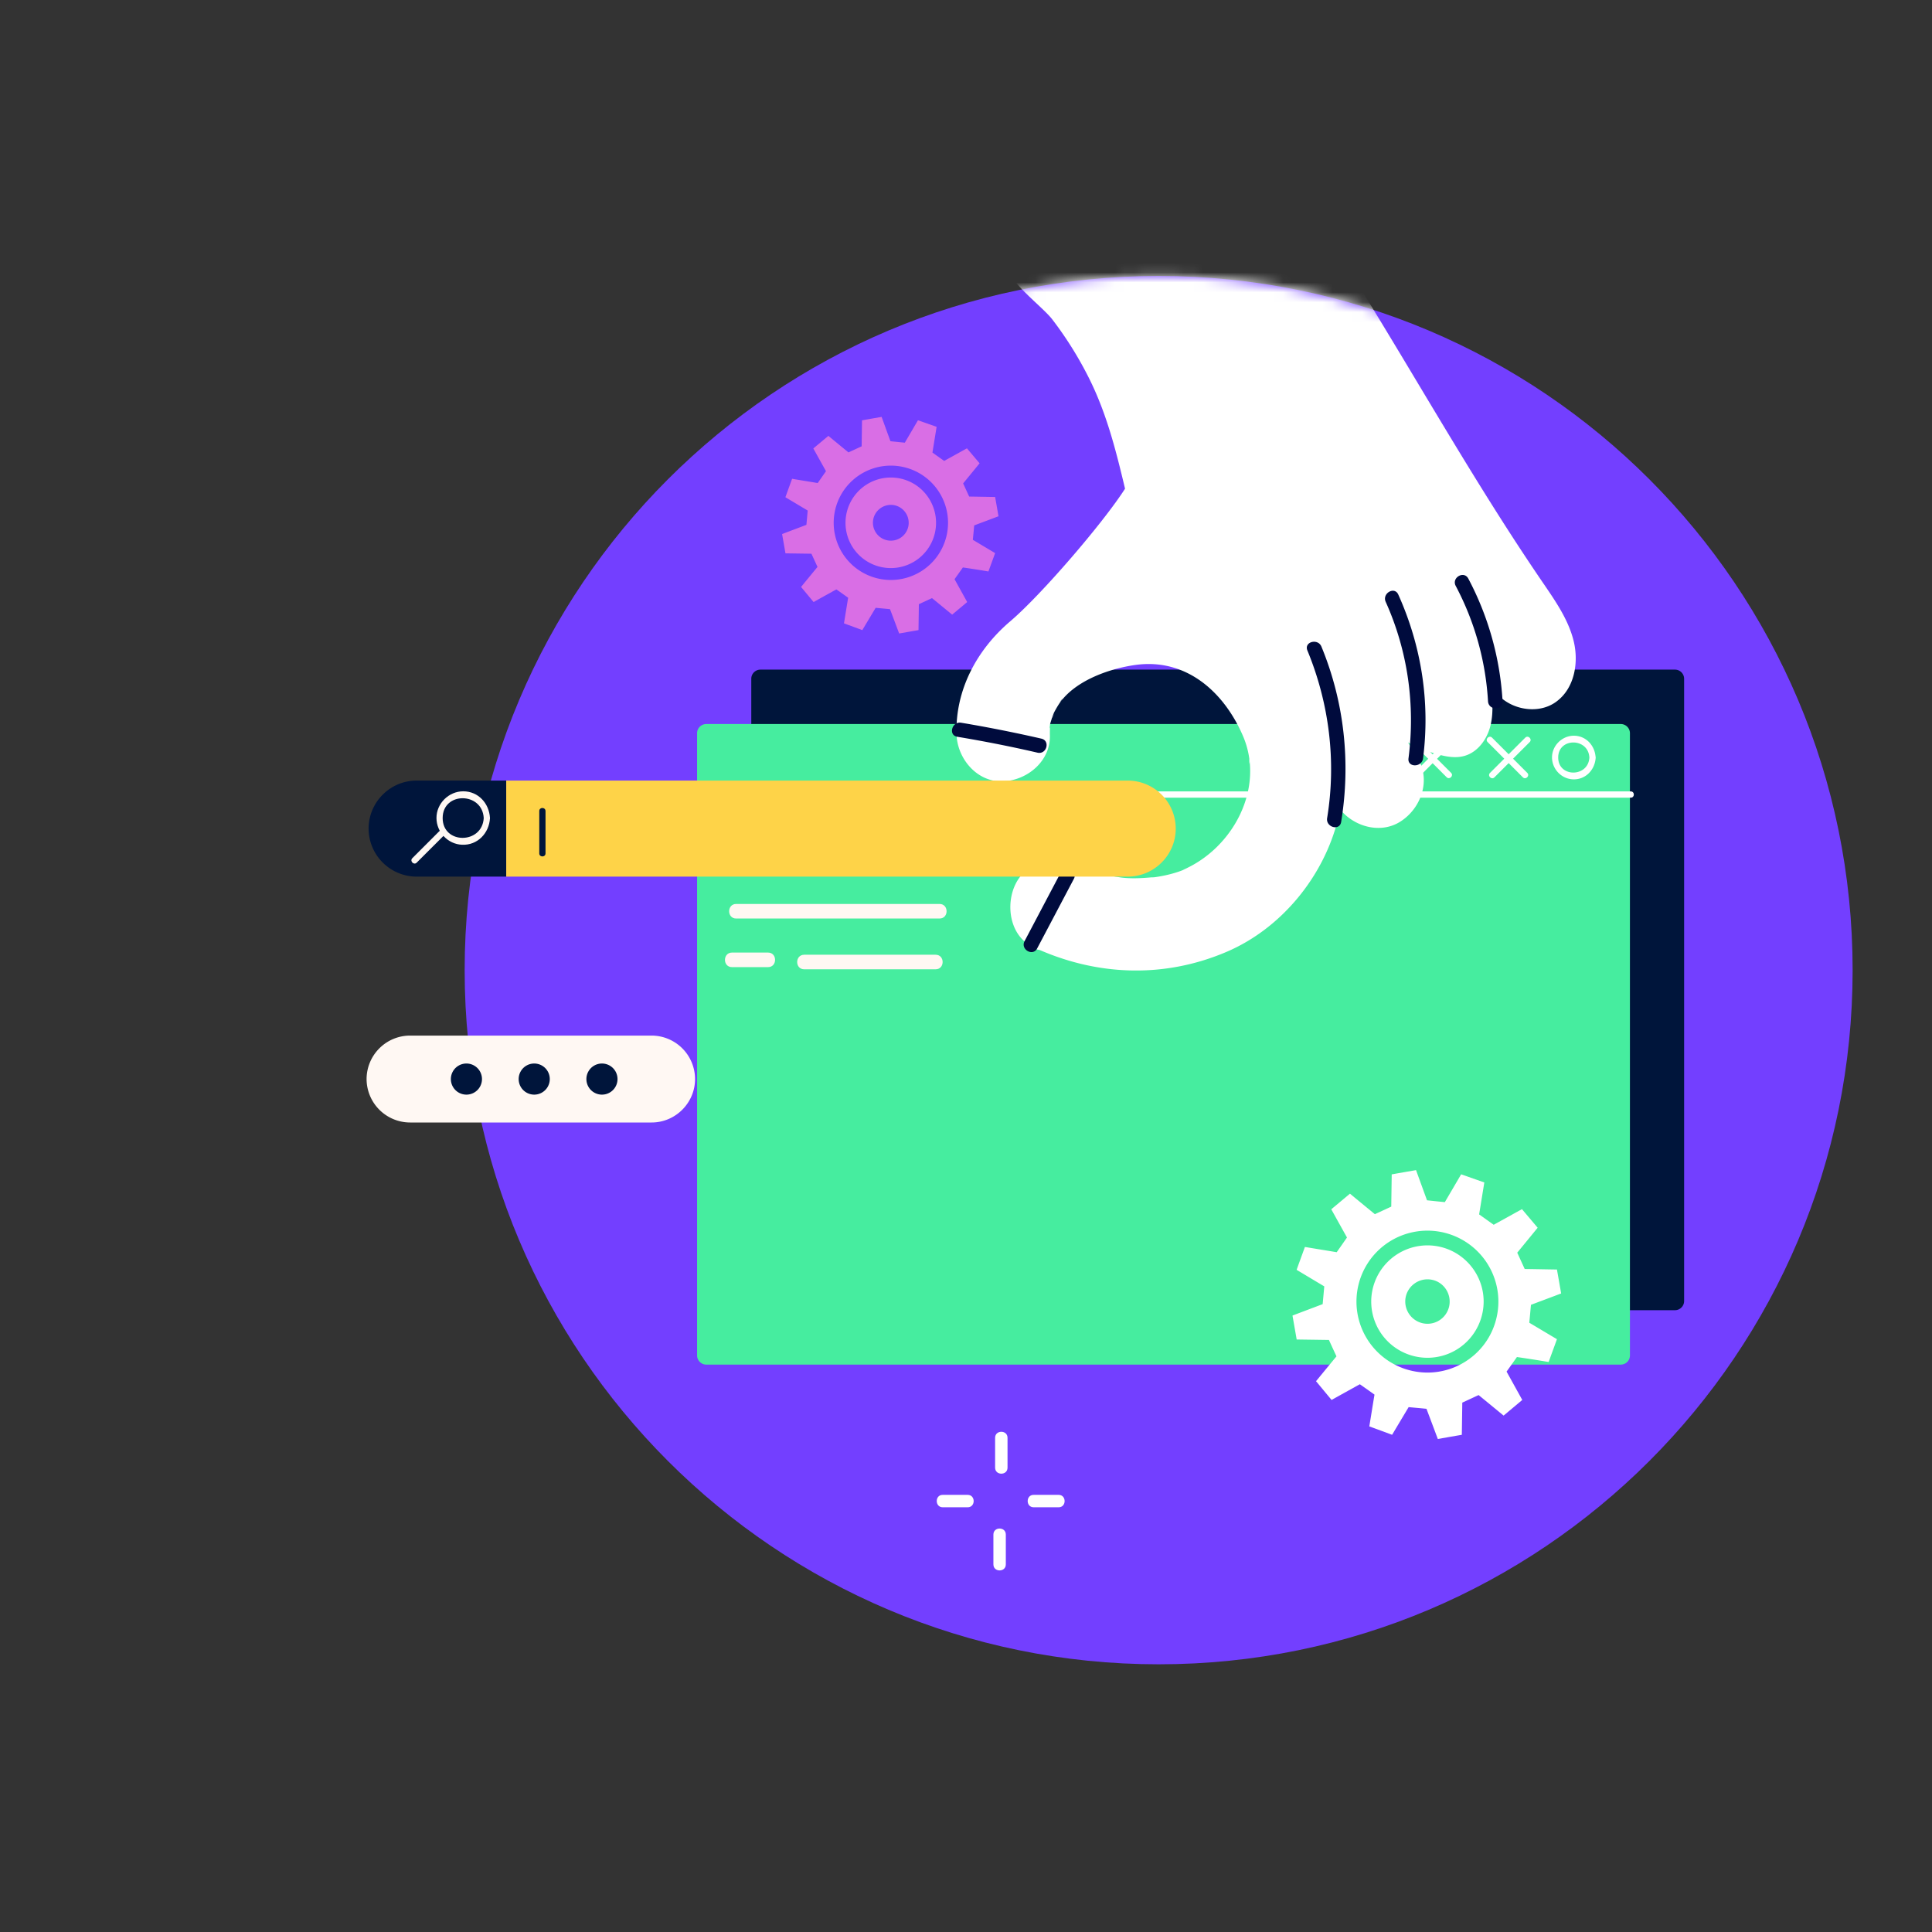
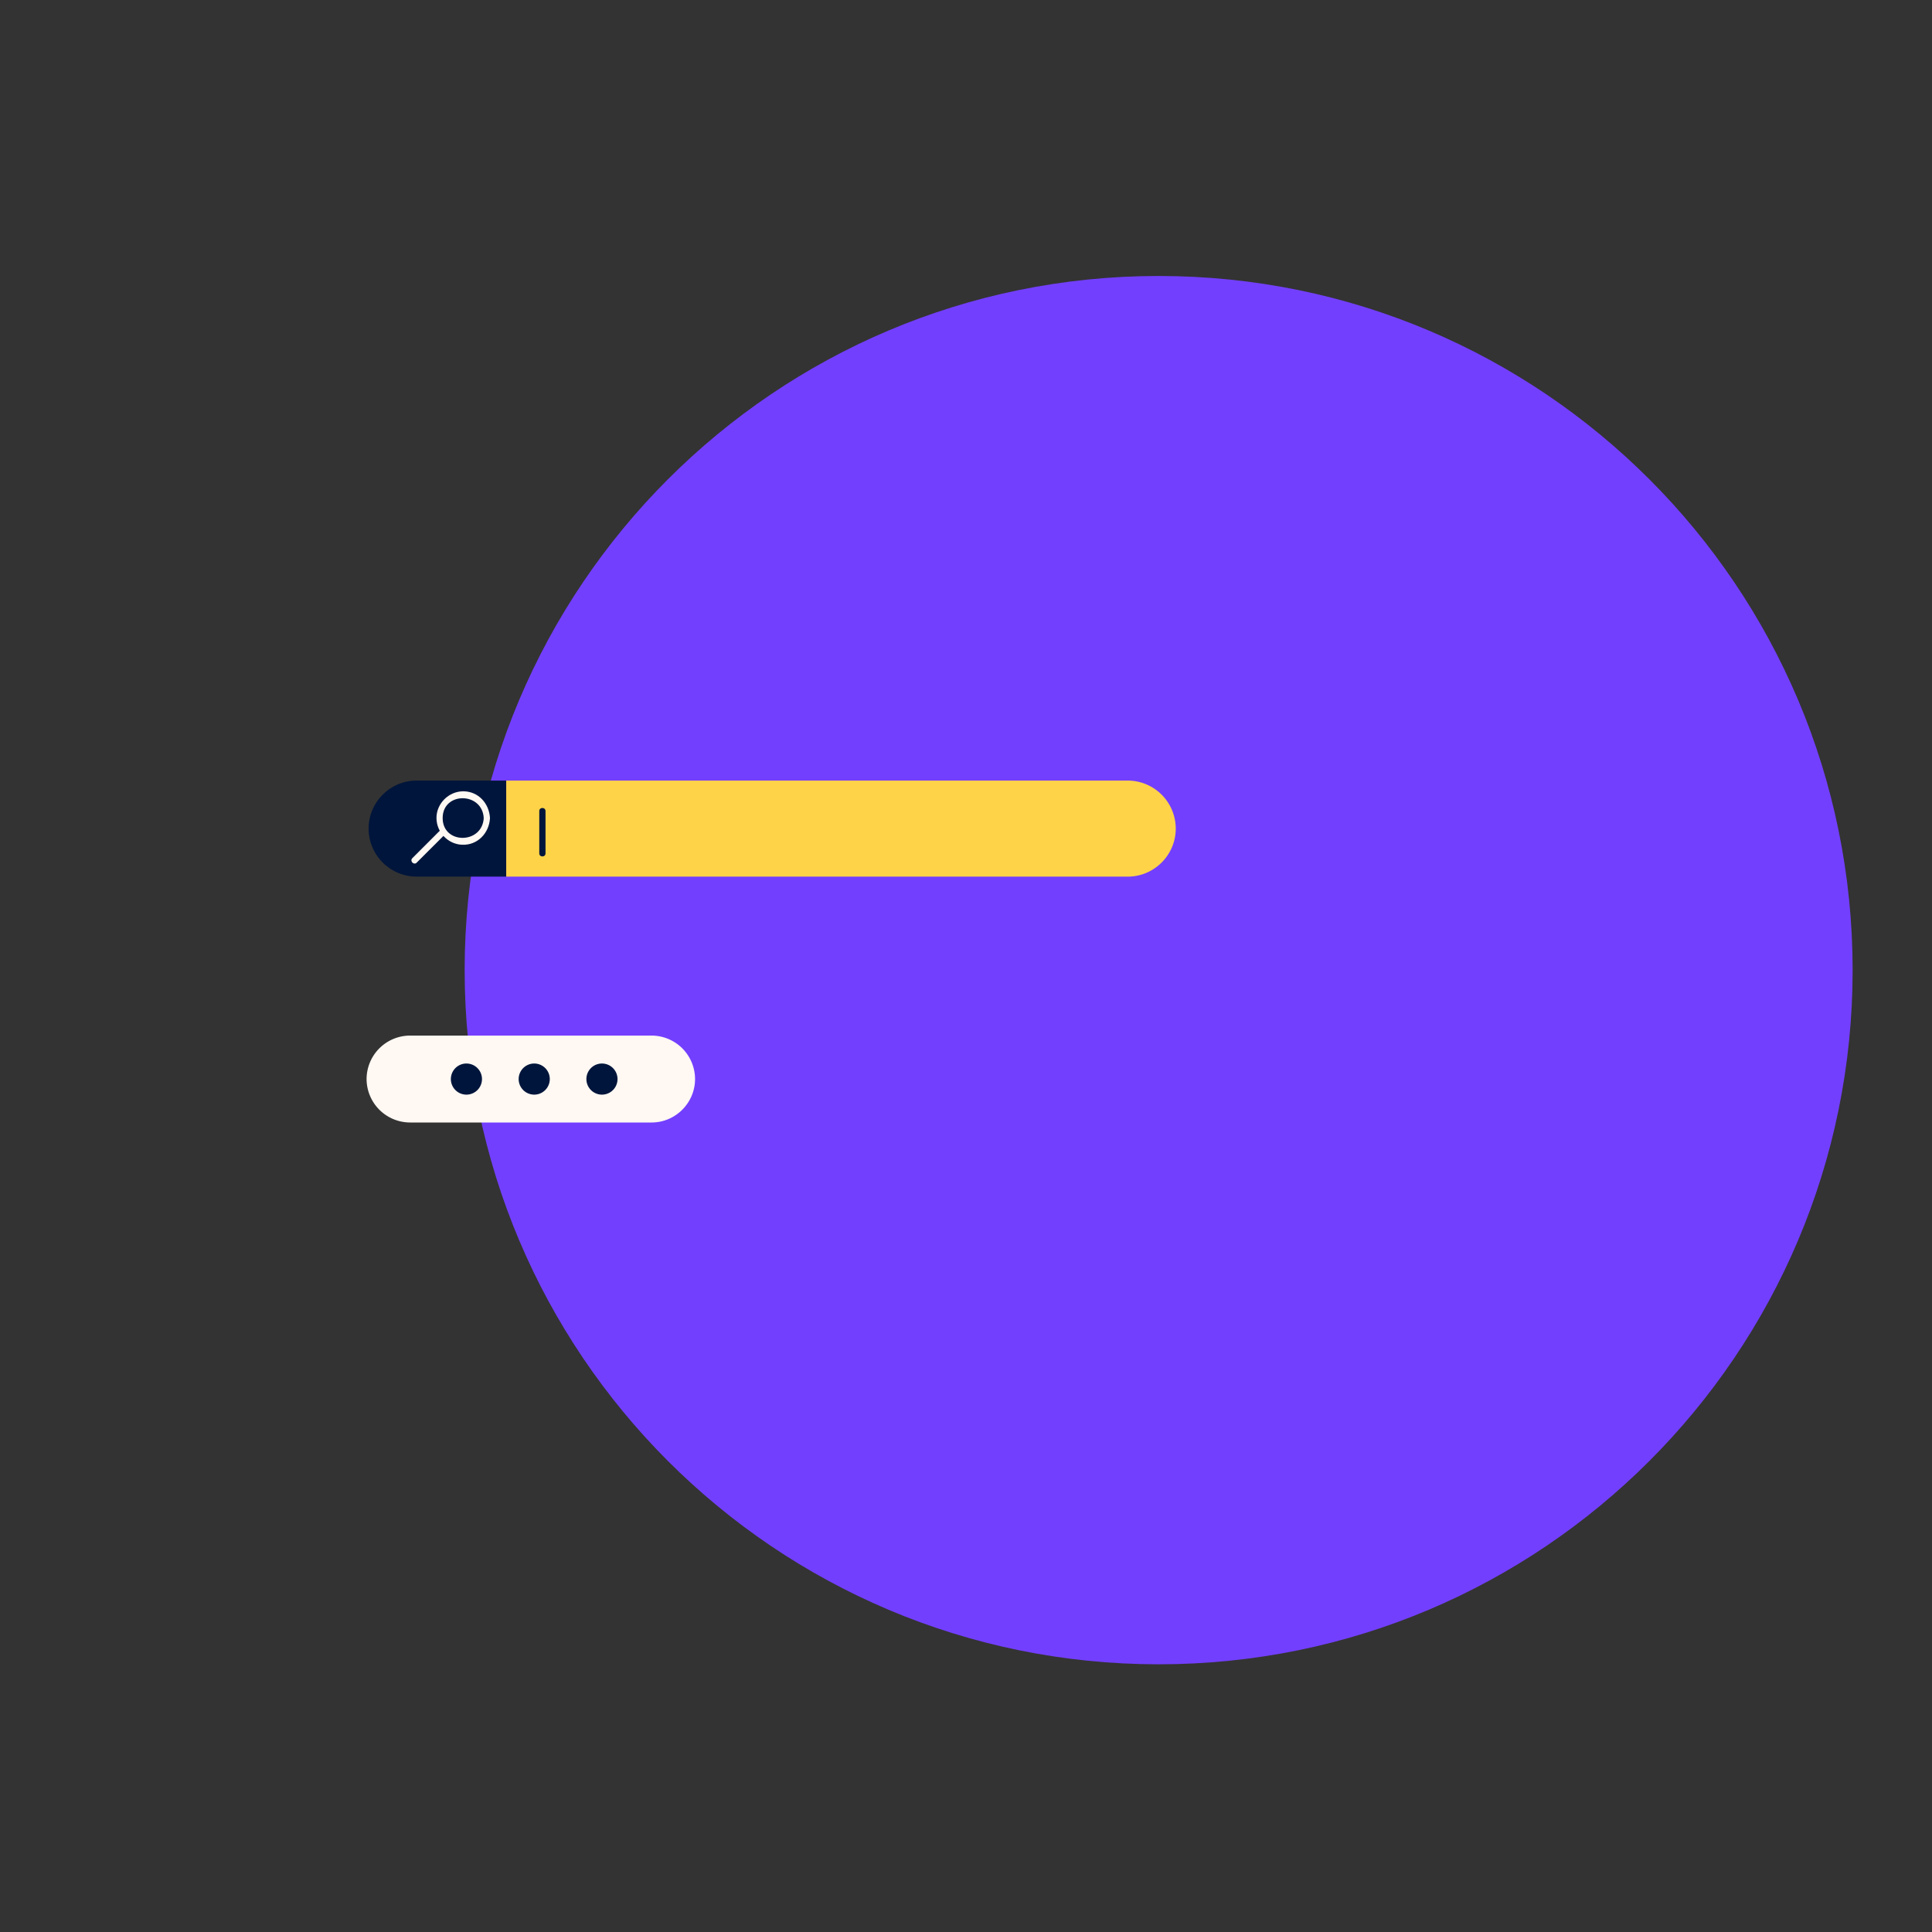
<svg xmlns="http://www.w3.org/2000/svg" width="195" height="195" fill="none">
  <rect width="100%" height="100%" fill="#333333" stroke="none" />
  <mask id="a" style="mask-type:alpha" maskUnits="userSpaceOnUse" x="0" y="0" width="195" height="195">
    <path fill="#D9D9D9" d="M0 0h195v195H0z" />
  </mask>
  <g mask="url(#a)">
    <path d="M116.944 167.981c38.685 0 70.045-31.368 70.045-70.063 0-38.694-31.36-70.063-70.045-70.063S46.898 59.224 46.898 97.918c0 38.695 31.36 70.063 70.046 70.063z" fill="#733FFF" />
    <mask id="b" style="mask-type:alpha" maskUnits="userSpaceOnUse" x="46" y="27" width="142" height="141">
-       <path d="M116.96 167.981c38.685 0 70.045-31.368 70.045-70.063 0-38.694-31.36-70.063-70.045-70.063S46.914 59.224 46.914 97.918c0 38.695 31.36 70.063 70.046 70.063z" fill="#EA6250" />
-     </mask>
+       </mask>
    <g mask="url(#b)">
      <path d="M100.438 145.118v3.016c0 .808 1.253.808 1.253 0v-3.016c0-.808-1.253-.808-1.253 0zm-.172 9.765v3.016c0 .808 1.253.808 1.253 0v-3.016c0-.808-1.253-.808-1.253 0zm-5.113-2.75h2.515c.808 0 .808-1.254 0-1.254h-2.515c-.808-.008-.808 1.254 0 1.254zm9.179 0h2.516c.807 0 .807-1.254 0-1.254h-2.516c-.807-.008-.807 1.254 0 1.254z" fill="#fff" />
      <path d="M169.058 132.24H76.751a.926.926 0 01-.923-.924V68.509c0-.508.415-.923.923-.923h92.307c.508 0 .923.415.923.923v62.807a.926.926 0 01-.923.924z" fill="#00153B" />
      <path d="M91.015 48.332a4.574 4.574 0 00-5.54 3.335 4.566 4.566 0 003.334 5.535 4.565 4.565 0 005.533-3.329c.607-2.448-.88-4.934-3.327-5.541zm-1.537 6.186a1.813 1.813 0 01-1.32-2.188 1.813 1.813 0 012.187-1.32 1.813 1.813 0 011.32 2.188 1.805 1.805 0 01-2.187 1.32zm1.537-6.186a4.574 4.574 0 00-5.54 3.335 4.566 4.566 0 003.334 5.535 4.565 4.565 0 005.533-3.329c.607-2.448-.88-4.934-3.327-5.541zm-1.537 6.186a1.813 1.813 0 01-1.32-2.188 1.813 1.813 0 012.187-1.32 1.813 1.813 0 011.32 2.188 1.805 1.805 0 01-2.187 1.32zm10.286 3.16c.236-.65.459-1.251.675-1.852-.774-.46-1.505-.9-2.249-1.34.05-.495.093-.972.136-1.456.825-.31 1.624-.607 2.454-.923a279.93 279.93 0 00-.341-1.947c-.898-.012-1.765-.03-2.62-.043l-.608-1.326c.552-.67 1.103-1.345 1.66-2.027-.427-.508-.842-.998-1.276-1.513-.787.434-1.543.856-2.299 1.271-.415-.297-.799-.57-1.183-.843l.421-2.597-1.884-.663-1.326 2.262c-.514-.05-.972-.099-1.45-.148l-.892-2.455c-.675.118-1.326.23-1.977.347l-.037 2.622c-.446.205-.88.41-1.332.614-.663-.546-1.338-1.097-2.026-1.668-.508.428-1.004.837-1.519 1.27.428.77.843 1.52 1.277 2.294-.279.403-.545.781-.837 1.197-.848-.143-1.704-.28-2.584-.428-.229.632-.452 1.24-.675 1.86l2.25 1.344c-.044.502-.087.96-.13 1.444-.819.31-1.63.614-2.454.93.117.67.229 1.302.34 1.946l2.621.038c.211.458.41.892.614 1.332a579.23 579.23 0 00-1.66 2.02l1.263 1.525c.775-.434 1.55-.861 2.3-1.276.414.29.792.557 1.189.843-.142.855-.279 1.716-.421 2.584.632.23 1.233.453 1.852.682.465-.781.911-1.525 1.345-2.25.508.05.967.087 1.45.136.31.819.614 1.63.923 2.455.67-.118 1.302-.23 1.952-.341l.037-2.616c.459-.21.88-.409 1.326-.613.67.545 1.339 1.097 2.033 1.667.514-.428 1.01-.843 1.518-1.27-.434-.788-.861-1.556-1.276-2.306.303-.422.57-.8.842-1.184.868.124 1.73.26 2.578.403zm-11.24.689a5.77 5.77 0 112.785-11.2 5.77 5.77 0 01-2.785 11.2zm2.49-10.035a4.574 4.574 0 00-5.54 3.335 4.566 4.566 0 003.335 5.535 4.565 4.565 0 005.533-3.329c.607-2.448-.88-4.934-3.327-5.541zm-1.536 6.186a1.813 1.813 0 01-1.32-2.188 1.813 1.813 0 012.187-1.32 1.813 1.813 0 011.32 2.188 1.805 1.805 0 01-2.187 1.32zm1.537-6.186a4.574 4.574 0 00-5.54 3.335 4.566 4.566 0 003.334 5.535 4.565 4.565 0 005.533-3.329c.607-2.448-.88-4.934-3.327-5.541zm-1.537 6.186a1.813 1.813 0 01-1.32-2.188 1.813 1.813 0 012.187-1.32 1.813 1.813 0 011.32 2.188 1.805 1.805 0 01-2.187 1.32zm1.537-6.186a4.574 4.574 0 00-5.54 3.335 4.566 4.566 0 003.334 5.535 4.565 4.565 0 005.533-3.329c.607-2.448-.88-4.934-3.327-5.541zm-1.537 6.186a1.813 1.813 0 01-1.32-2.188 1.813 1.813 0 012.187-1.32 1.813 1.813 0 011.32 2.188 1.805 1.805 0 01-2.187 1.32z" fill="#D96EE5" />
      <path d="M163.589 137.732H71.282a.926.926 0 01-.923-.923V74.001c0-.507.416-.923.923-.923h92.307c.508 0 .923.416.923.923v62.808a.925.925 0 01-.923.923z" fill="#46ED9F" />
      <path d="M69.862 80.51H164.6c.408 0 .408-.631 0-.631H69.862c-.4.008-.4.63 0 .63zm72.87-5.344l3.285 3.286c.284.285.73-.162.446-.446l-3.285-3.286c-.285-.284-.731.162-.446.447z" fill="#fff" />
      <path d="M143.178 78.452l3.285-3.285c.284-.285-.162-.731-.446-.447l-3.285 3.286c-.285.292.161.73.446.446zm6.969-3.555l3.561 3.562c.285.285.731-.161.447-.446l-3.562-3.562c-.292-.285-.731.161-.446.446z" fill="#fff" />
      <path d="M150.834 78.46l3.562-3.563c.284-.285-.162-.731-.446-.446l-3.562 3.562c-.284.292.162.731.446.446zm9.584-2.002c-.108 2.016-3.146 2.032-3.146 0 0-2.03 3.038-2.016 3.146 0 .023.4.646.408.63 0-.061-1.192-.953-2.2-2.2-2.2-1.192 0-2.207 1.008-2.2 2.2.008 1.162.939 2.147 2.1 2.2 1.285.062 2.239-.96 2.308-2.2.008-.407-.615-.4-.638 0zm-34.295.155v-.015a.73.73 0 000 .51 2.065 2.065 0 010-.495z" fill="#fff" />
      <path d="M158.829 64.69c-.53-2.154-1.838-4.024-3.092-5.863-9.561-13.98-17.308-29.145-27.115-42.948-.431-.608-.885-1.224-1.531-1.585-1.669-.931-3.684.207-5.277 1.261a93.242 93.242 0 01-20.253 10.141l.5 1.97c.3 1.17 3.269 3.424 4.146 4.57a37.004 37.004 0 013.723 5.963c1.777 3.563 2.707 7.287 3.623 11.126-2.216 3.462-8.477 10.741-11.592 13.388-3.362 2.862-5.554 6.925-5.416 11.402.077 2.463 2.07 4.848 4.677 4.748 2.469-.093 4.831-2.047 4.746-4.678-.007-.323.008-.639.008-.954v-.1c.061-.239.154-.508.169-.562.031-.108.223-1.077.085-.346-.123.677.077-.154.161-.316a11.9 11.9 0 01.393-.692c1.5-2.432 5.084-3.724 7.823-4.101 5.077-.7 8.884 2.662 10.823 7.11 2.307 5.277-.977 11.425-6.062 13.587.154-.038.354-.138.492-.192-1.069.507-2.469.83-3.653.962a2.96 2.96 0 01.369-.062c-1.177.115-2.516.208-3.7.008a20.165 20.165 0 01-2.839-.7c-.207-.07-.415-.147-.63-.224-.054-.023-.1-.038-.139-.053-.092-.047-.192-.085-.284-.131-2.231-1.039-5.193-.67-6.439 1.723-1.092 2.1-.661 5.325 1.723 6.44 6.277 2.932 13.185 3.216 19.577.47 5.531-2.378 9.808-7.64 11.223-13.473.069-.292.131-.585.192-.885 1.431 1.762 4.108 2.516 6.116 1.208 2.092-1.354 3.077-4.216 1.677-6.448-.316-.507-.624-1.015-.939-1.515.962.508 1.977.923 3.062 1.215.861.231 1.776.385 2.638.139 1.377-.393 2.315-1.731 2.638-3.124.324-1.392.154-2.847-.023-4.263.97 2.532 4.616 3.524 6.739 1.847 1.761-1.354 2.192-3.909 1.661-6.063zM105.93 73.5c-.023-.023-.008-.146.031-.292-.008.154-.024.307-.031.292zm1.031-2.585c.084-.154.184-.308.284-.37-.138.177-.231.293-.284.37zm5.446 17.558c.177.023.307.046.4.054a1.927 1.927 0 01-.4-.054zm9.669-2.17c-.208.192-.139.123 0 0zm.215-.185c.077-.061.139-.107.146-.092 0 0-.061.03-.146.092zm1.816-1.877c.053-.07.107-.138.176-.239.008.016-.084.124-.176.239z" fill="#fff" />
      <path d="M105.54 95.531a23.56 23.56 0 014.038-4.909c.693-.646-.346-1.677-1.038-1.038a25.218 25.218 0 00-4.269 5.201c-.5.808.769 1.547 1.269.746z" fill="#fff" />
      <path d="M104.678 95.733c1.238-2.34 2.469-4.678 3.708-7.025.438-.831-.824-1.577-1.27-.739-1.238 2.34-2.469 4.678-3.707 7.025-.431.831.83 1.57 1.269.739zm-8.066-21.372c2.724.454 5.423.985 8.108 1.608.915.208 1.308-1.2.392-1.416a138.37 138.37 0 00-8.107-1.608c-.923-.154-1.316 1.262-.392 1.416zm38.752 8.604c.977-5.979.324-12.096-1.992-17.705-.354-.861-1.777-.484-1.415.393 2.207 5.347 2.931 11.202 1.992 16.92-.146.922 1.262 1.323 1.415.392zm8.266-6.415c.731-5.655-.162-11.357-2.5-16.542-.385-.862-1.654-.116-1.269.738 2.231 4.955 3 10.418 2.3 15.804-.116.931 1.346.923 1.469 0zm8.027-5.76a30.13 30.13 0 00-3.461-12.395c-.439-.83-1.708-.092-1.269.74a28.369 28.369 0 013.261 11.648c.062.947 1.523.954 1.469.008z" fill="#000B3D" />
      <path d="M74.3 92.708h20.531c.946 0 .946-1.47 0-1.47h-20.53c-.939 0-.947 1.47 0 1.47zm-.418 4.906h3.638c.946 0 .946-1.47 0-1.47h-3.638c-.947.008-.947 1.47 0 1.47zm7.288.219h13.262c.946 0 .946-1.47 0-1.47H81.17c-.947.008-.947 1.47 0 1.47z" fill="#FFF8F3" />
      <path d="M145.445 125.865a5.679 5.679 0 00-6.877 4.139 5.669 5.669 0 004.139 6.871 5.667 5.667 0 006.869-4.131c.762-3.04-1.092-6.117-4.131-6.879zm-1.907 7.679a2.252 2.252 0 01-1.639-2.716 2.25 2.25 0 012.716-1.639c1.2.292 1.93 1.516 1.638 2.716a2.238 2.238 0 01-2.715 1.639zm1.907-7.679a5.679 5.679 0 00-6.877 4.139 5.669 5.669 0 004.139 6.871 5.667 5.667 0 006.869-4.131c.762-3.04-1.092-6.117-4.131-6.879zm-1.907 7.679a2.252 2.252 0 01-1.639-2.716 2.25 2.25 0 012.716-1.639c1.2.292 1.93 1.516 1.638 2.716a2.238 2.238 0 01-2.715 1.639zm12.769 3.924c.292-.808.569-1.554.838-2.301-.961-.569-1.869-1.115-2.792-1.662.061-.615.115-1.208.169-1.808 1.023-.385 2.015-.754 3.046-1.146-.138-.808-.277-1.593-.423-2.416-1.115-.016-2.192-.039-3.254-.054l-.753-1.647c.684-.831 1.369-1.669 2.061-2.516-.531-.631-1.046-1.238-1.585-1.877-.976.539-1.915 1.062-2.853 1.577-.516-.369-.993-.708-1.47-1.046.177-1.085.347-2.131.523-3.224l-2.338-.823-1.646 2.808c-.639-.061-1.208-.123-1.8-.185l-1.108-3.046c-.838.146-1.646.284-2.454.43l-.046 3.255c-.554.254-1.092.508-1.654.762-.823-.677-1.661-1.362-2.515-2.07-.631.531-1.246 1.039-1.885 1.577.531.954 1.047 1.885 1.585 2.847-.346.5-.677.97-1.038 1.485-1.054-.177-2.116-.346-3.208-.531-.285.785-.562 1.539-.838 2.309.953.569 1.876 1.123 2.792 1.669-.054.623-.108 1.193-.162 1.793-1.015.385-2.023.762-3.046 1.154.146.831.285 1.616.423 2.416l3.254.046c.262.57.508 1.108.762 1.654-.693.839-1.37 1.662-2.062 2.509.531.638 1.038 1.254 1.569 1.892.962-.538 1.923-1.069 2.854-1.585.515.362.985.693 1.477 1.047-.177 1.062-.346 2.131-.523 3.208.785.285 1.531.562 2.3.847.577-.97 1.131-1.893 1.669-2.793.631.061 1.2.107 1.8.169.385 1.016.762 2.024 1.146 3.047.831-.146 1.616-.285 2.423-.423l.046-3.247c.57-.262 1.093-.508 1.647-.762.83.677 1.661 1.362 2.523 2.07.638-.531 1.253-1.047 1.884-1.578-.538-.977-1.069-1.931-1.584-2.862.377-.523.707-.992 1.046-1.469 1.077.154 2.138.323 3.2.5zm-13.962.854a7.163 7.163 0 01-5.223-8.679 7.161 7.161 0 1113.9 3.462c-.946 3.84-4.838 6.171-8.677 5.217zm3.1-12.457a5.679 5.679 0 00-6.877 4.139 5.669 5.669 0 004.139 6.871 5.667 5.667 0 006.869-4.131c.762-3.04-1.092-6.117-4.131-6.879zm-1.907 7.679a2.252 2.252 0 01-1.639-2.716 2.25 2.25 0 012.716-1.639c1.2.292 1.93 1.516 1.638 2.716a2.238 2.238 0 01-2.715 1.639zm1.907-7.679a5.679 5.679 0 00-6.877 4.139 5.669 5.669 0 004.139 6.871 5.667 5.667 0 006.869-4.131c.762-3.04-1.092-6.117-4.131-6.879zm-1.907 7.679a2.252 2.252 0 01-1.639-2.716 2.25 2.25 0 012.716-1.639c1.2.292 1.93 1.516 1.638 2.716a2.238 2.238 0 01-2.715 1.639zm1.907-7.679a5.679 5.679 0 00-6.877 4.139 5.669 5.669 0 004.139 6.871 5.667 5.667 0 006.869-4.131c.762-3.04-1.092-6.117-4.131-6.879zm-1.907 7.679a2.252 2.252 0 01-1.639-2.716 2.25 2.25 0 012.716-1.639c1.2.292 1.93 1.516 1.638 2.716a2.238 2.238 0 01-2.715 1.639z" fill="#fff" />
    </g>
    <path d="M65.769 113.295H41.385A4.398 4.398 0 0137 108.909a4.398 4.398 0 014.385-4.386h24.384a4.398 4.398 0 014.384 4.386c0 2.408-1.976 4.386-4.384 4.386z" fill="#FFF8F3" />
    <path d="M47.077 110.483a1.57 1.57 0 100-3.14 1.57 1.57 0 000 3.14zm6.843 0a1.57 1.57 0 100-3.14 1.57 1.57 0 000 3.14zm6.837 0a1.57 1.57 0 10-.001-3.14 1.57 1.57 0 000 3.14zM42.05 78.785c-2.67 0-4.847 2.185-4.847 4.847a4.861 4.861 0 004.846 4.848h9.054v-9.695h-9.054z" fill="#00153B" />
    <path d="M113.824 78.785h-62.73v9.695h62.73c2.669 0 4.846-2.185 4.846-4.848a4.856 4.856 0 00-4.846-4.847z" fill="#FED348" />
    <path d="M48.824 82.568c-.146 2.654-4.146 2.677-4.146 0 0-2.678 4.007-2.655 4.146 0 .023.4.654.408.63 0-.076-1.47-1.169-2.7-2.7-2.7-1.46 0-2.707 1.23-2.7 2.7.008 1.423 1.147 2.631 2.57 2.693 1.577.077 2.754-1.177 2.83-2.693.024-.408-.607-.4-.63 0z" fill="#FFF8F3" />
    <path d="M42.06 87.066l2.709-2.708c.284-.285-.162-.731-.447-.446l-2.707 2.708c-.285.292.161.739.446.446z" fill="#FFF8F3" />
    <path d="M54.43 81.857v4.278c0 .407.63.407.63 0v-4.278c-.007-.408-.63-.408-.63 0z" fill="#00153B" />
  </g>
</svg>